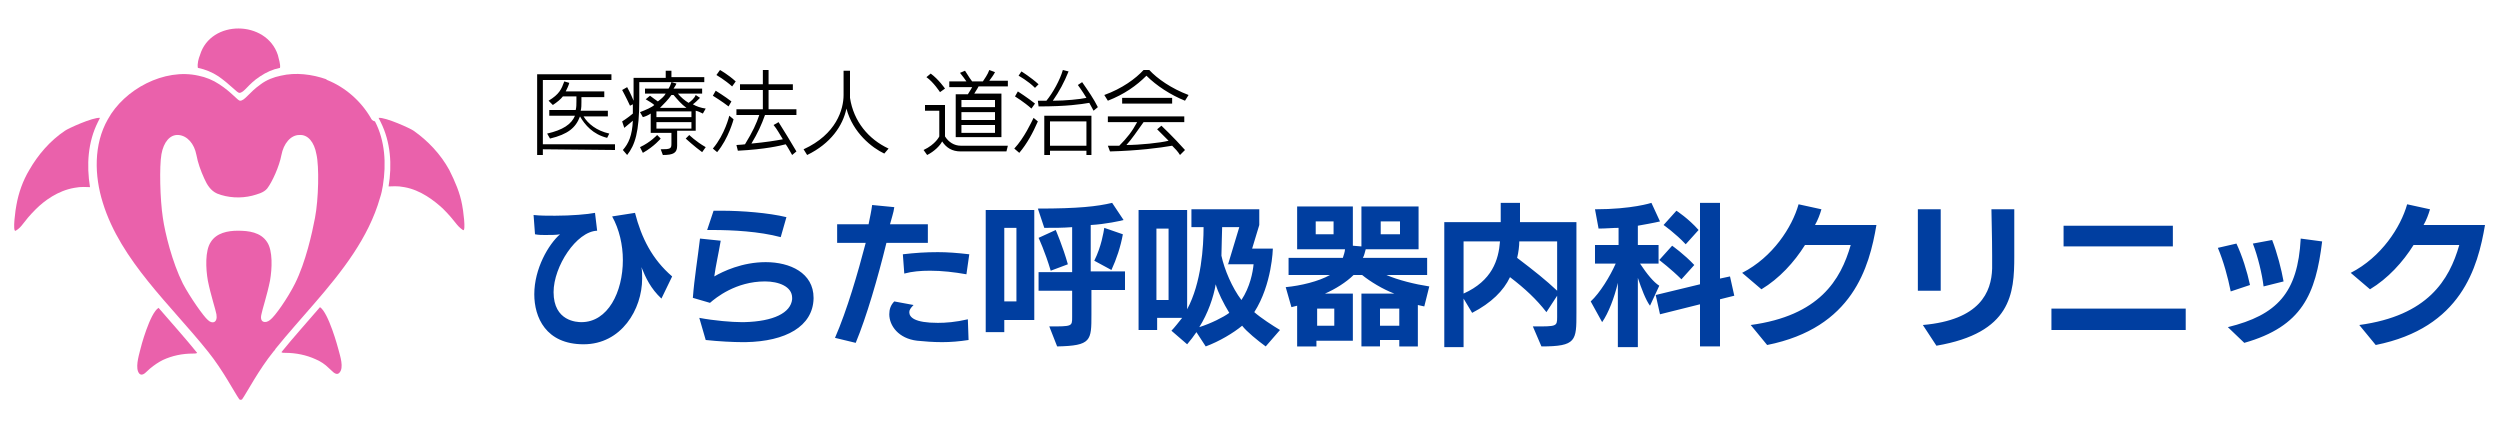
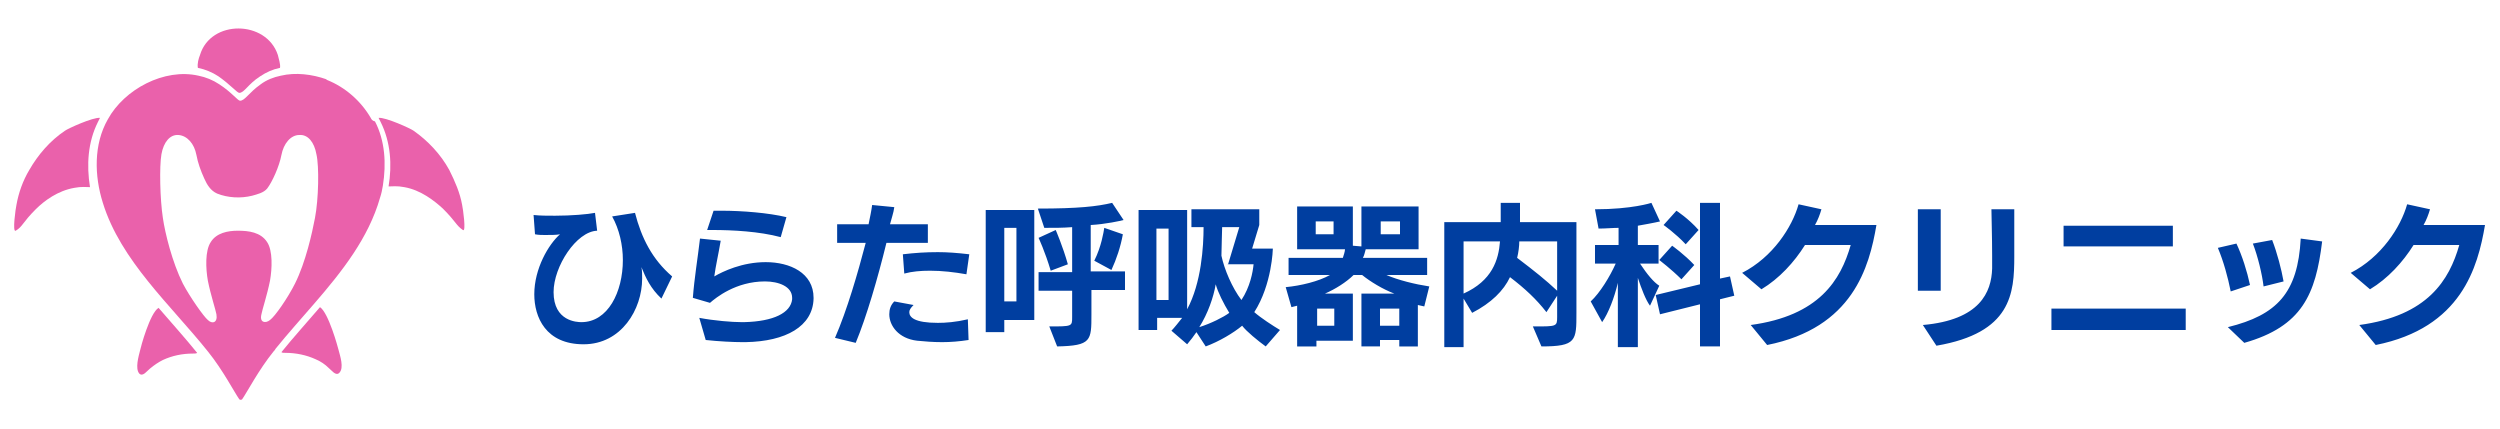
<svg xmlns="http://www.w3.org/2000/svg" version="1.1" id="レイヤー_1" x="0" y="0" viewBox="0 0 350 60" xml:space="preserve">
  <style>.st0{fill:#ea61ab}.st1{fill:#003ea0}</style>
  <path class="st0" d="M64.7 28.7c-.3-1.7-1-3.3-1.8-4.9-1.2-2.2-3-4.1-5-5.5-.4-.3-3.9-1.9-4.9-1.8l.3.6c1.4 2.8 1.6 6 1.1 9 .5 0 1.2-.1 2.2.1 2.3.4 4.2 1.9 5.4 3 1.9 1.9 1.8 2.3 2.8 3 .5.4 0-3.1-.1-3.5zM44.8 43c-1.8 2.1-3.7 4.2-5.4 6.3.1.1.3.1.6.1 1.4 0 2.9.3 4.2.9.7.3 1.3.7 1.8 1.2.4.3 1 1.2 1.5.7.7-.7.1-2.4-.1-3.2-.1-.4-1.4-5.2-2.6-6zM13.7 17.1l.3-.6c-1-.1-4.5 1.5-4.9 1.8-2.1 1.4-3.8 3.4-5 5.5-.9 1.5-1.5 3.2-1.8 4.9-.1.4-.6 3.9-.1 3.6 1-.6.9-1.1 2.8-3 1.2-1.2 3.1-2.6 5.4-3 1-.2 1.7-.1 2.2-.1-.5-3.1-.3-6.3 1.1-9.1zM19.6 49.1c-.2.8-.7 2.5-.1 3.2.5.5 1.1-.4 1.5-.7.6-.5 1.2-.9 1.8-1.2 1.3-.6 2.7-.9 4.2-.9.3 0 .5 0 .6-.1-1.7-2.1-3.5-4.1-5.4-6.3-1.2.7-2.5 5.5-2.6 6zM30.6 10.7c1.7 1.2 2.6 2.3 2.9 2.3.7 0 1.2-1.2 2.9-2.3.9-.6 1.8-1 2.8-1.2.1-.5-.2-1.3-.3-1.8-1.6-4.9-9.4-5-10.9 0-.2.5-.4 1.2-.3 1.8 1 .2 2 .6 2.9 1.2z" />
  <path class="st0" d="M51.9 16.5c-1.4-2.4-3.6-4.3-6.1-5.3 0 0-.1 0-.1-.1-2-.7-4.3-1-6.4-.5-1 .2-2 .6-2.8 1.2-1.7 1.2-2.2 2.3-2.9 2.3-.3 0-1.2-1.2-2.9-2.3-.9-.6-1.9-1-2.9-1.2-4.8-1.1-10.4 1.9-12.7 6.1-2 3.5-1.9 7.9-.7 11.7 2.5 8.1 9.5 14.3 14.7 20.8 2.1 2.6 3.7 5.7 4.4 6.7.1.1.3.1.4 0 .7-1 2.3-4.1 4.4-6.7.1-.1.2-.2.3-.4 1.7-2.1 3.5-4.1 5.4-6.3 3.9-4.5 7.6-9.2 9.2-14.8.2-.6.3-1.1.4-1.7.5-3.1.3-6.3-1.1-9-.4-.1-.5-.3-.6-.5zm-7.8 14c-.4 2.1-1.3 6.2-2.8 9.2-1 2-2.8 4.6-3.5 5.1-.6.5-1.5.4-1.2-.8.1-.6.8-2.7 1.2-4.7.3-1.7.4-4.2-.4-5.4-.9-1.4-2.6-1.6-4.1-1.6-1.4 0-3 .3-3.8 1.6-.8 1.2-.7 3.7-.4 5.4.4 2 1.1 4.1 1.2 4.7.2 1.2-.6 1.4-1.2.8-.6-.5-2.5-3.2-3.5-5.1-1.5-3-2.5-7.1-2.8-9.2-.4-2.6-.5-7.2-.2-8.9.3-1.7 1.2-2.8 2.4-2.7 1.2.1 2.2 1.2 2.5 2.8.2 1.1.6 2.2 1.1 3.3.4.9.9 1.7 1.8 2.1 1.5.6 3.3.7 4.9.3.7-.2 1.6-.4 2.1-1 .7-.9 1.7-3.1 2-4.7.3-1.6 1.3-2.8 2.5-2.8 1.2-.1 2.1 1 2.4 2.7.4 1.7.3 6.3-.2 8.9z" />
  <g>
-     <path d="M76 20.9v.8h-.8V10.4h10.4v.8H76v9h10.1v.8L76 20.9zm9-1.6c-2-.5-3.1-1.8-3.8-3-.6 1.6-1.7 2.5-4.2 3.1l-.4-.7c2.2-.5 3.4-1.3 3.9-2.5h-3.6v-.8h3.7c.1-.4.1-.8.1-1.2v-.7h-1.9c-.3.4-.8.8-1.4 1.2l-.6-.6c1.5-.9 1.8-1.6 2.2-2.7l.7.2c-.1.4-.3.8-.5 1.2h5.4v.8h-3.2v.7c0 .4 0 .8-.1 1.2h3.8v.8h-3.4c.6 1 1.8 2 3.6 2.4l-.3.6zM89.5 11.5V14c0 4.5-.6 6.3-1.7 7.7l-.6-.7c.8-.9 1.3-2 1.4-4.1-.7.6-1.2 1-1.2 1l-.3-.9s.8-.5 1.5-1.1v-1-.3l-.4.2c-.5-1.1-1.1-2.2-1.1-2.2l.7-.4s.5.9.9 1.9v-3.2h4.5v-1h.8v.9h4.6v.7h-9.1zm.1 9.1c1.5-.7 2.4-1.7 2.4-1.7l.5.5s-.9 1.1-2.5 2l-.4-.8zm5.2-2v1.8c0 1-.5 1.3-2 1.3l-.3-.8c1.4 0 1.5-.1 1.5-.8v-1.5h-2.9v-2.7c-.3.2-.7.4-1.1.5l-.4-.7c.8-.3 1.7-.7 2-1-.2-.2-.7-.5-1.2-.8l.6-.5c.4.3.8.6 1.1.8.4-.3.9-.7 1.1-1.1h-2.9v-.7h3.3c.2-.3.3-.6.4-.9l.7.2c-.1.3-.3.5-.4.7h4v.7h-3.4c.4.5 1 1 1.5 1.3.3-.2.8-.6 1-1.1l.6.4c-.4.4-.7.7-1 .9.5.3 1.1.5 1.8.6l-.4.7c-.4-.2-.6-.3-1-.4v2.8h-2.6zm2-3h-4.9v.8h4.9v-.8zm0 1.5h-4.9v.9h4.9v-.9zM94 13.3c-.4.6-1.1 1.3-1.6 1.8h3.7c-.7-.5-1.2-1.1-1.8-1.8H94zm4.3 8c-1.1-.8-2.3-1.9-2.3-1.9l.5-.5s.9.9 2.3 1.7l-.5.7zM102 14.9c-.9-.7-2.2-1.5-2.2-1.5l.4-.7s1.3.8 2.2 1.5l-.4.7zm-2.2 5.9c1.7-2 2.3-4.6 2.3-4.6l.6.5s-.7 2.7-2.3 4.6l-.6-.5zm2.7-8.7c-1-.9-2.2-1.6-2.2-1.6l.5-.7s1.1.6 2.2 1.6l-.5.7zm8.4 9.6c-.3-.5-.6-1.1-.9-1.5-.8.2-2.8.7-6.7.9l-.2-.8c.4 0 1.2-.1 1.2-.1 1.1-1.8 1.6-2.9 2-4.1h-3.2v-.8h3.7v-2.7h-3.2v-.8h3.2v-2h.8v2h3.4v.8h-3.4v2.7h3.9v.8h-4.4c-.5 1.4-1 2.5-1.9 4 2.1-.2 3.3-.4 4.4-.6-.5-.8-.8-1.4-1.3-2l.7-.4c.9 1.4 1.6 2.6 2.5 4.1l-.6.5zM123.8 21.5c-1.7-.8-4.4-2.9-5.3-6.3-.5 2.4-2.2 4.9-5.5 6.5l-.5-.8c4.6-2.1 5.6-5.6 5.6-7.6V9.9h.9v3.8c.5 3.3 2.6 5.8 5.4 7.1l-.6.7zM134.5 21.2c-1.2 0-2-.5-2.6-1.4-.3.6-1.1 1.4-2.1 1.9l-.5-.7c1.7-.8 2.2-1.9 2.2-1.9v-3.6h-2v-.8h2.8v4.4c.5.8 1.3 1.3 2.2 1.3h6.6l-.2.8h-6.4zm-2.9-8.3s-.9-1.4-1.9-2.1l.6-.5c1.1.8 2 2.1 2 2.1l-.7.5zm2.2 6.4v-6.1h1.7c.1-.2.4-.6.6-1h-3.2v-.8h2.4c-.2-.3-.5-.7-.9-1.2l.7-.3c.5.8.9 1.4 1 1.5h1.5c.2-.3.7-1 .9-1.6l.8.3c-.2.4-.5.8-.8 1.2h2.6v.8H137c-.2.4-.5.8-.6 1h3.8v6.1h-6.4zm5.5-5.3h-4.7v1h4.7v-1zm0 1.7h-4.7v1.1h4.7v-1.1zm0 1.8h-4.7v1.1h4.7v-1.1zM142 20.8c1.4-1.5 2.4-3.7 2.7-4.3l.6.5c-.7 1.6-1.5 3.1-2.6 4.4l-.7-.6zm2.4-5.6c-1-.9-2.3-1.7-2.3-1.7l.4-.7s1.4.9 2.4 1.7l-.5.7zm.5-2.9c-1-1-2.3-1.7-2.3-1.7l.4-.6s1.3.8 2.4 1.8l-.5.5zm8.2 3.2c-.2-.4-.4-.7-.6-1.1-1.2.2-3.1.5-7.1.5l-.1-.8h1.2c.9-1.1 1.9-2.9 2.3-4.3l.8.2c-.6 1.5-1.3 2.8-2.2 4.1h.1c1.6 0 3.7-.2 4.6-.4-.6-1-1.2-1.8-1.2-1.8l.6-.4c.9 1.3 1.6 2.3 2.2 3.5l-.6.5zm-1 6.2v-.6H147v.6h-.8v-5.5h6.6v5.5h-.7zm0-4.7H147v3.4h5.1V17zM165.9 14.1c-2-.8-4-2.1-5.4-3.5-1.4 1.4-3.1 2.6-5.4 3.5l-.5-.8c2.5-.9 4.4-2.3 5.5-3.5h.8c1.1 1.2 3.1 2.6 5.5 3.5l-.5.8zm-.7 7.6c-.3-.5-.7-.9-1.1-1.3-1.7.3-4.8.7-8.7.8l-.3-.8h1.6c1.1-1.1 1.8-2 2.5-3.3h-4.1v-.8h10.7v.8h-5.7c-1 1.4-1.6 2.3-2.4 3.2 1.8 0 4.8-.3 5.9-.6l-1.6-1.6.6-.5s1.7 1.6 3.3 3.4l-.7.7zm-8.1-7.2v-.8h7v.8h-7z" />
-   </g>
+     </g>
  <g>
    <path class="st1" d="M92.6 41.8c-1.5-1.4-2.2-2.9-2.8-4.4.1.5.1 1 .1 1.6 0 4.3-2.9 9.2-8.2 9.2-5.3 0-6.9-3.8-6.9-7 0-3.6 2-7 3.6-8.4-.5.1-1.3.1-2.1.1-.4 0-.9 0-1.4-.1l-.2-2.7c.9.1 1.9.1 3 .1 2.3 0 4.6-.2 5.6-.4l.3 2.5c-2.9.1-6.1 5-6.1 8.6 0 4.1 3.3 4.2 3.9 4.2 3.7 0 5.8-4.2 5.8-8.7 0-2.1-.5-4.3-1.5-6.1l3.2-.5c.9 3.5 2.4 6.5 5.2 8.9l-1.5 3.1zM113.9 41.8c-.1 3.9-3.9 6-9.5 6.1h-.5c-1.2 0-3.3-.1-5.1-.3l-.9-3.1c2.1.4 4.6.6 5.9.6h.4c4.1-.1 6.5-1.3 6.7-3.2v-.2c0-1.6-1.9-2.3-3.8-2.3-4.1 0-6.9 2.3-7.7 3l-2.4-.7c.2-2.7.7-5.7 1-8.3l2.9.3c-.3 1.8-.7 3.5-.9 5 1.2-.7 3.9-2 7.2-2 3.4 0 6.7 1.5 6.7 5v.1zm-4.6-8.6c-3-.8-6.7-1-9.6-1H99l.9-2.7h1.1c2.9 0 6.6.3 9.1.9l-.8 2.8zM116.9 47.3c1.7-3.9 3.2-9.1 4.3-13.3h-4v-2.6h4.4c.2-1 .4-1.9.5-2.7l3.1.3c-.1.8-.4 1.6-.6 2.4h5.3V34h-5.8c-1.2 4.9-2.8 10.4-4.3 14l-2.9-.7zm18.7.3c-1.3.2-2.5.3-3.7.3-1.3 0-2.5-.1-3.5-.2-2.6-.3-3.9-2.1-3.9-3.7 0-.7.2-1.3.7-1.8l2.7.5c-.4.4-.6.7-.6 1 0 .7.7 1.5 4 1.5 1.1 0 2.5-.1 4.2-.5l.1 2.9zm-.3-9.2c-1.7-.3-3.4-.5-5.1-.5-1.3 0-2.5.1-3.6.4l-.2-2.7c1.7-.2 3.2-.3 4.9-.3 1.3 0 2.7.1 4.4.3l-.4 2.8zM140.6 44.8v1.7H138V29.4h6.8v15.4h-4.2zm1.7-12.9h-1.7v10.3h1.7V31.9zm4.8 6c-.8-2.7-1.7-4.6-1.7-4.6l2.4-1.1s1 2.3 1.7 4.8l-2.4.9zm5.7 2.8V44c0 3.7 0 4.4-4.8 4.5l-1.1-2.8c3.2 0 3.2 0 3.2-1.3v-3.7h-4.7v-2.6h4.7v-6.3c-1.3.1-2.4.1-3.9.1l-.9-2.7c5.7 0 8.3-.3 10.4-.8l1.6 2.4c-.3.1-2.6.6-4.6.7V38h4.8v2.6h-4.7zm.4-4.2c1-2 1.3-4 1.4-4.6l2.6.9c-.3 1.7-.9 3.5-1.6 5l-2.4-1.3zM177.2 48.5c-1.1-.8-2.7-2.1-3.3-2.9-1.2 1-3.2 2.2-5.1 2.9l-1.3-2c-.4.6-.8 1.1-1.3 1.7l-2.2-1.9c.4-.4 1.1-1.3 1.5-1.8H162v1.7h-2.6V29.4h6.8v13.9c2-3.7 2.3-8.8 2.3-11.5h-1.7v-2.5h9.5v2.2l-1 3.3h2.9s-.1 5-2.6 8.9c.9.8 2.6 1.9 3.6 2.5l-2 2.3zM163.6 32h-1.7v10h1.7V32zm6.6 7.8c-.3 1.8-1.1 4.1-2.3 6 1.6-.5 3.4-1.4 4.2-2-.8-1.3-1.6-2.9-1.9-4zm1.7-2.7l1.6-5.3h-2.4c0 .8-.1 2.8-.1 4 .4 1.9 1.5 4.5 2.8 6.2 1.2-1.8 1.6-3.9 1.7-5h-3.6zM195.9 48.5v-.9h-2.7v.9h-2.6v-7.4h4.6c-1.6-.6-3.4-1.7-4.5-2.6h-1.2c-1 1-2.6 2-4 2.6h3.9v6.6h-5.1v.8h-2.7v-5.7l-.8.2-.8-2.8c2.1-.2 4.6-.8 6.2-1.7h-5.8v-2.4h7.6c.1-.3.3-.9.3-1.2h-6.7v-6h7.8v5.5l1.2.1v-5.6h8v6h-7.4c-.1.3-.2.9-.4 1.2h9v2.4h-5.7c1.6.7 4 1.3 6 1.6l-.7 2.8c-.5-.1-.9-.2-.9-.2v5.8h-2.6zM186.7 31h-2.5v1.8h2.5V31zm.1 12.2h-2.4v2.4h2.4v-2.4zm9.1 0h-2.7v2.4h2.7v-2.4zM196 31h-2.7v1.8h2.7V31zM214.6 45.7h.3c3 0 3.1 0 3.1-1.3v-3l-1.5 2.3c-1.4-1.8-3-3.3-5.1-4.9-.9 1.9-2.6 3.6-5.3 5l-1.2-2v6.8h-2.7V31.1h7.9v-2.7h2.7v2.7h7.9v12.7c0 3.9 0 4.7-4.9 4.7l-1.2-2.8zm-9.7-11.9v7.3c4-1.8 4.9-4.7 5.1-7.3h-5.1zm13.1 0h-5.3c0 .6-.1 1.5-.3 2.3 2.5 1.9 4 3.1 5.6 4.6v-6.9zM226.5 48.5v-8.9c-.5 2.1-1.3 4.2-2.2 5.5l-1.6-2.9c1.3-1.2 2.7-3.5 3.5-5.3h-2.9v-2.6h3.3v-2.4c-.8 0-1.8.1-2.8.1l-.5-2.7c5.2 0 7.9-.9 7.9-.9l1.2 2.6s-.8.2-3.1.6v2.7h2.9v2.6h-2.6c1 1.5 1.9 2.6 2.7 3.1l-1.3 2.8c-.6-.8-1.2-2.4-1.7-3.9v9.7h-2.8zm11.5 0v-5.9l-5.6 1.4-.6-2.7 6.2-1.5V28.4h2.8V39l1.4-.3.6 2.7-2 .5v6.6H238zm-2.6-9.4c-1.4-1.4-3.1-2.7-3.1-2.7l1.8-2s1.7 1.2 3.1 2.7l-1.8 2zm.6-4.9c-1.4-1.5-3.1-2.7-3.1-2.7l1.8-2s1.7 1.1 3.1 2.7l-1.8 2zM245.1 45.5c9.6-1.3 12.6-6.3 14-11.2h-6.4c-1.5 2.4-3.6 4.7-6.1 6.2l-2.7-2.3c4.3-2.2 7-6.4 7.9-9.6l3.2.7c-.2.7-.5 1.5-.9 2.2h8.6c-1 5.9-3.3 14.4-15.3 16.8l-2.3-2.8zM268.5 40.7V29.3h3.2v11.4h-3.2zm.7 4.8c8-.7 9.6-4.6 9.7-7.9v-1.8c0-2.6-.1-5.7-.1-6.5h3.2v6.6c0 5.2-.4 10.7-10.9 12.5l-1.9-2.9zM287.2 46.2v-3H306v3h-18.8zm1.7-11.7v-2.9h15.3v2.9h-15.3zM312.3 40.8c-.4-2-1-4.2-1.8-6.1l2.6-.6c.8 1.7 1.5 3.9 1.9 5.8l-2.7.9zm-.4 5c6.9-1.7 9.8-4.8 10.2-12.4l3 .4c-.9 7.4-2.8 11.9-10.9 14.2l-2.3-2.2zm5-5.7c-.2-1.7-.8-4.2-1.5-6l2.7-.5c.7 1.8 1.3 4.1 1.6 5.8l-2.8.7zM330.3 45.5c9.6-1.3 12.6-6.3 14-11.2h-6.4c-1.5 2.4-3.6 4.7-6.1 6.2l-2.7-2.3c4.3-2.2 7-6.4 7.9-9.6l3.2.7c-.2.7-.5 1.5-.9 2.2h8.6c-1 5.9-3.3 14.4-15.3 16.8l-2.3-2.8z" />
  </g>
</svg>